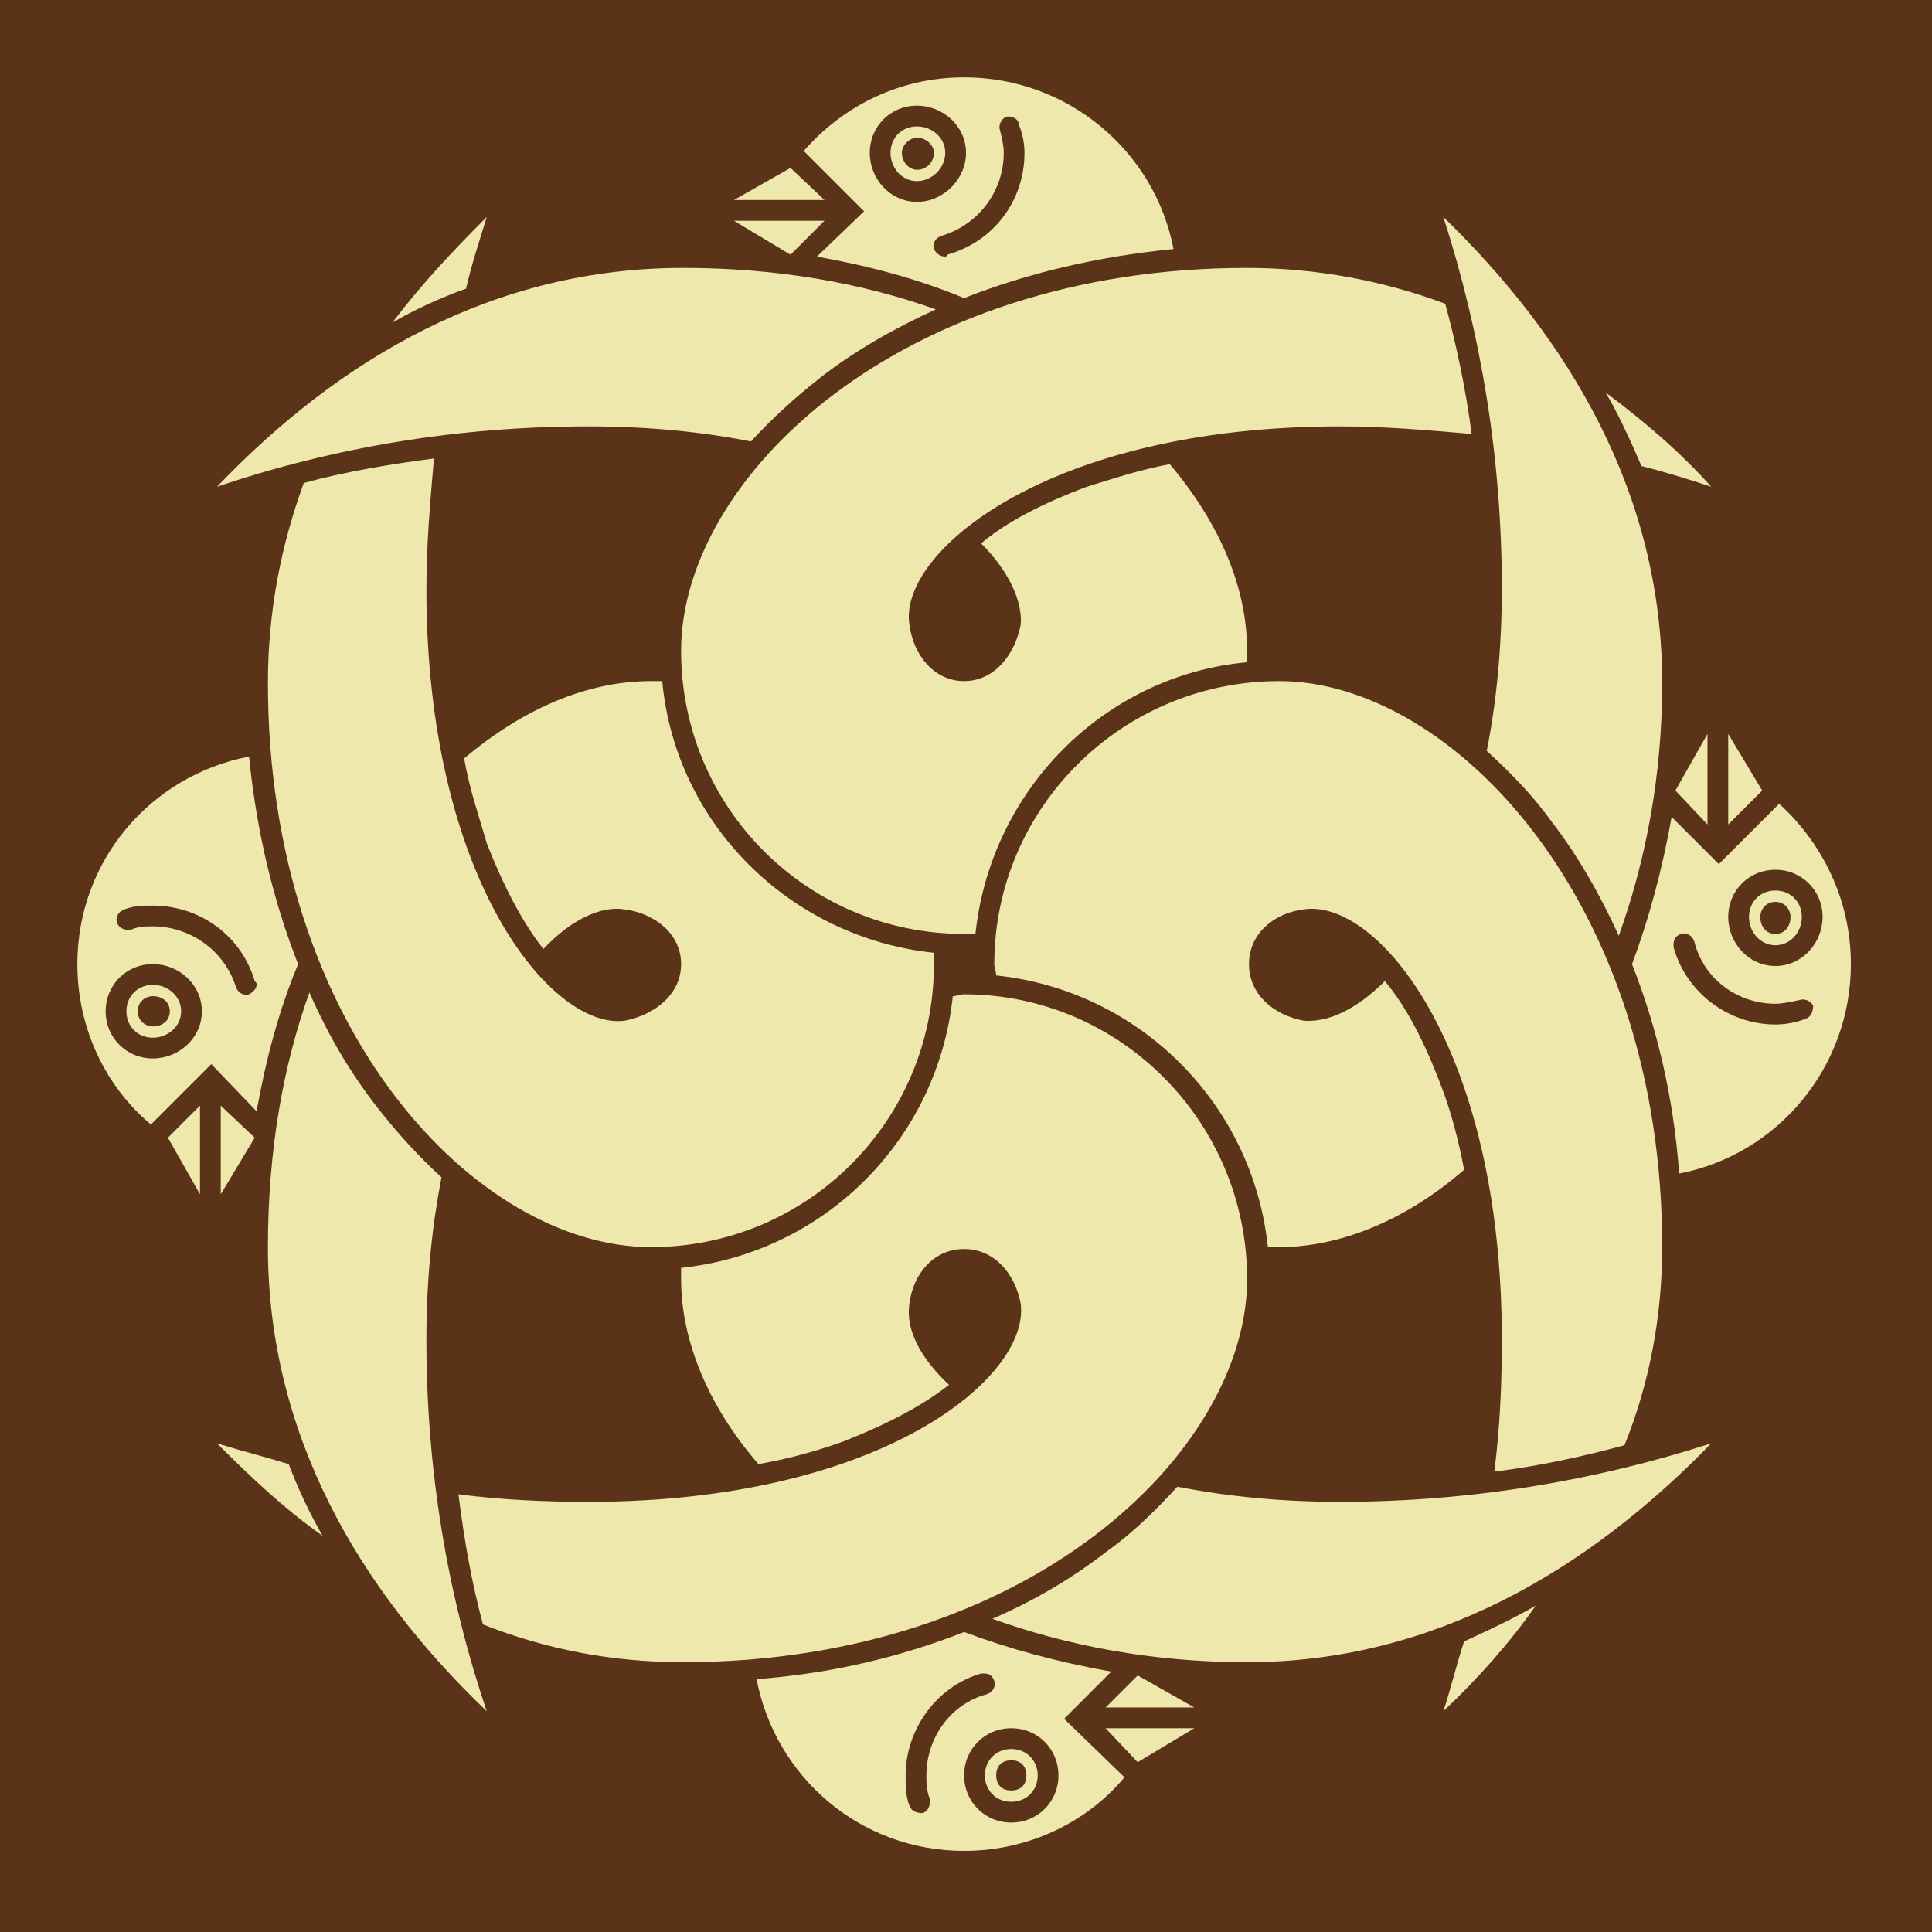
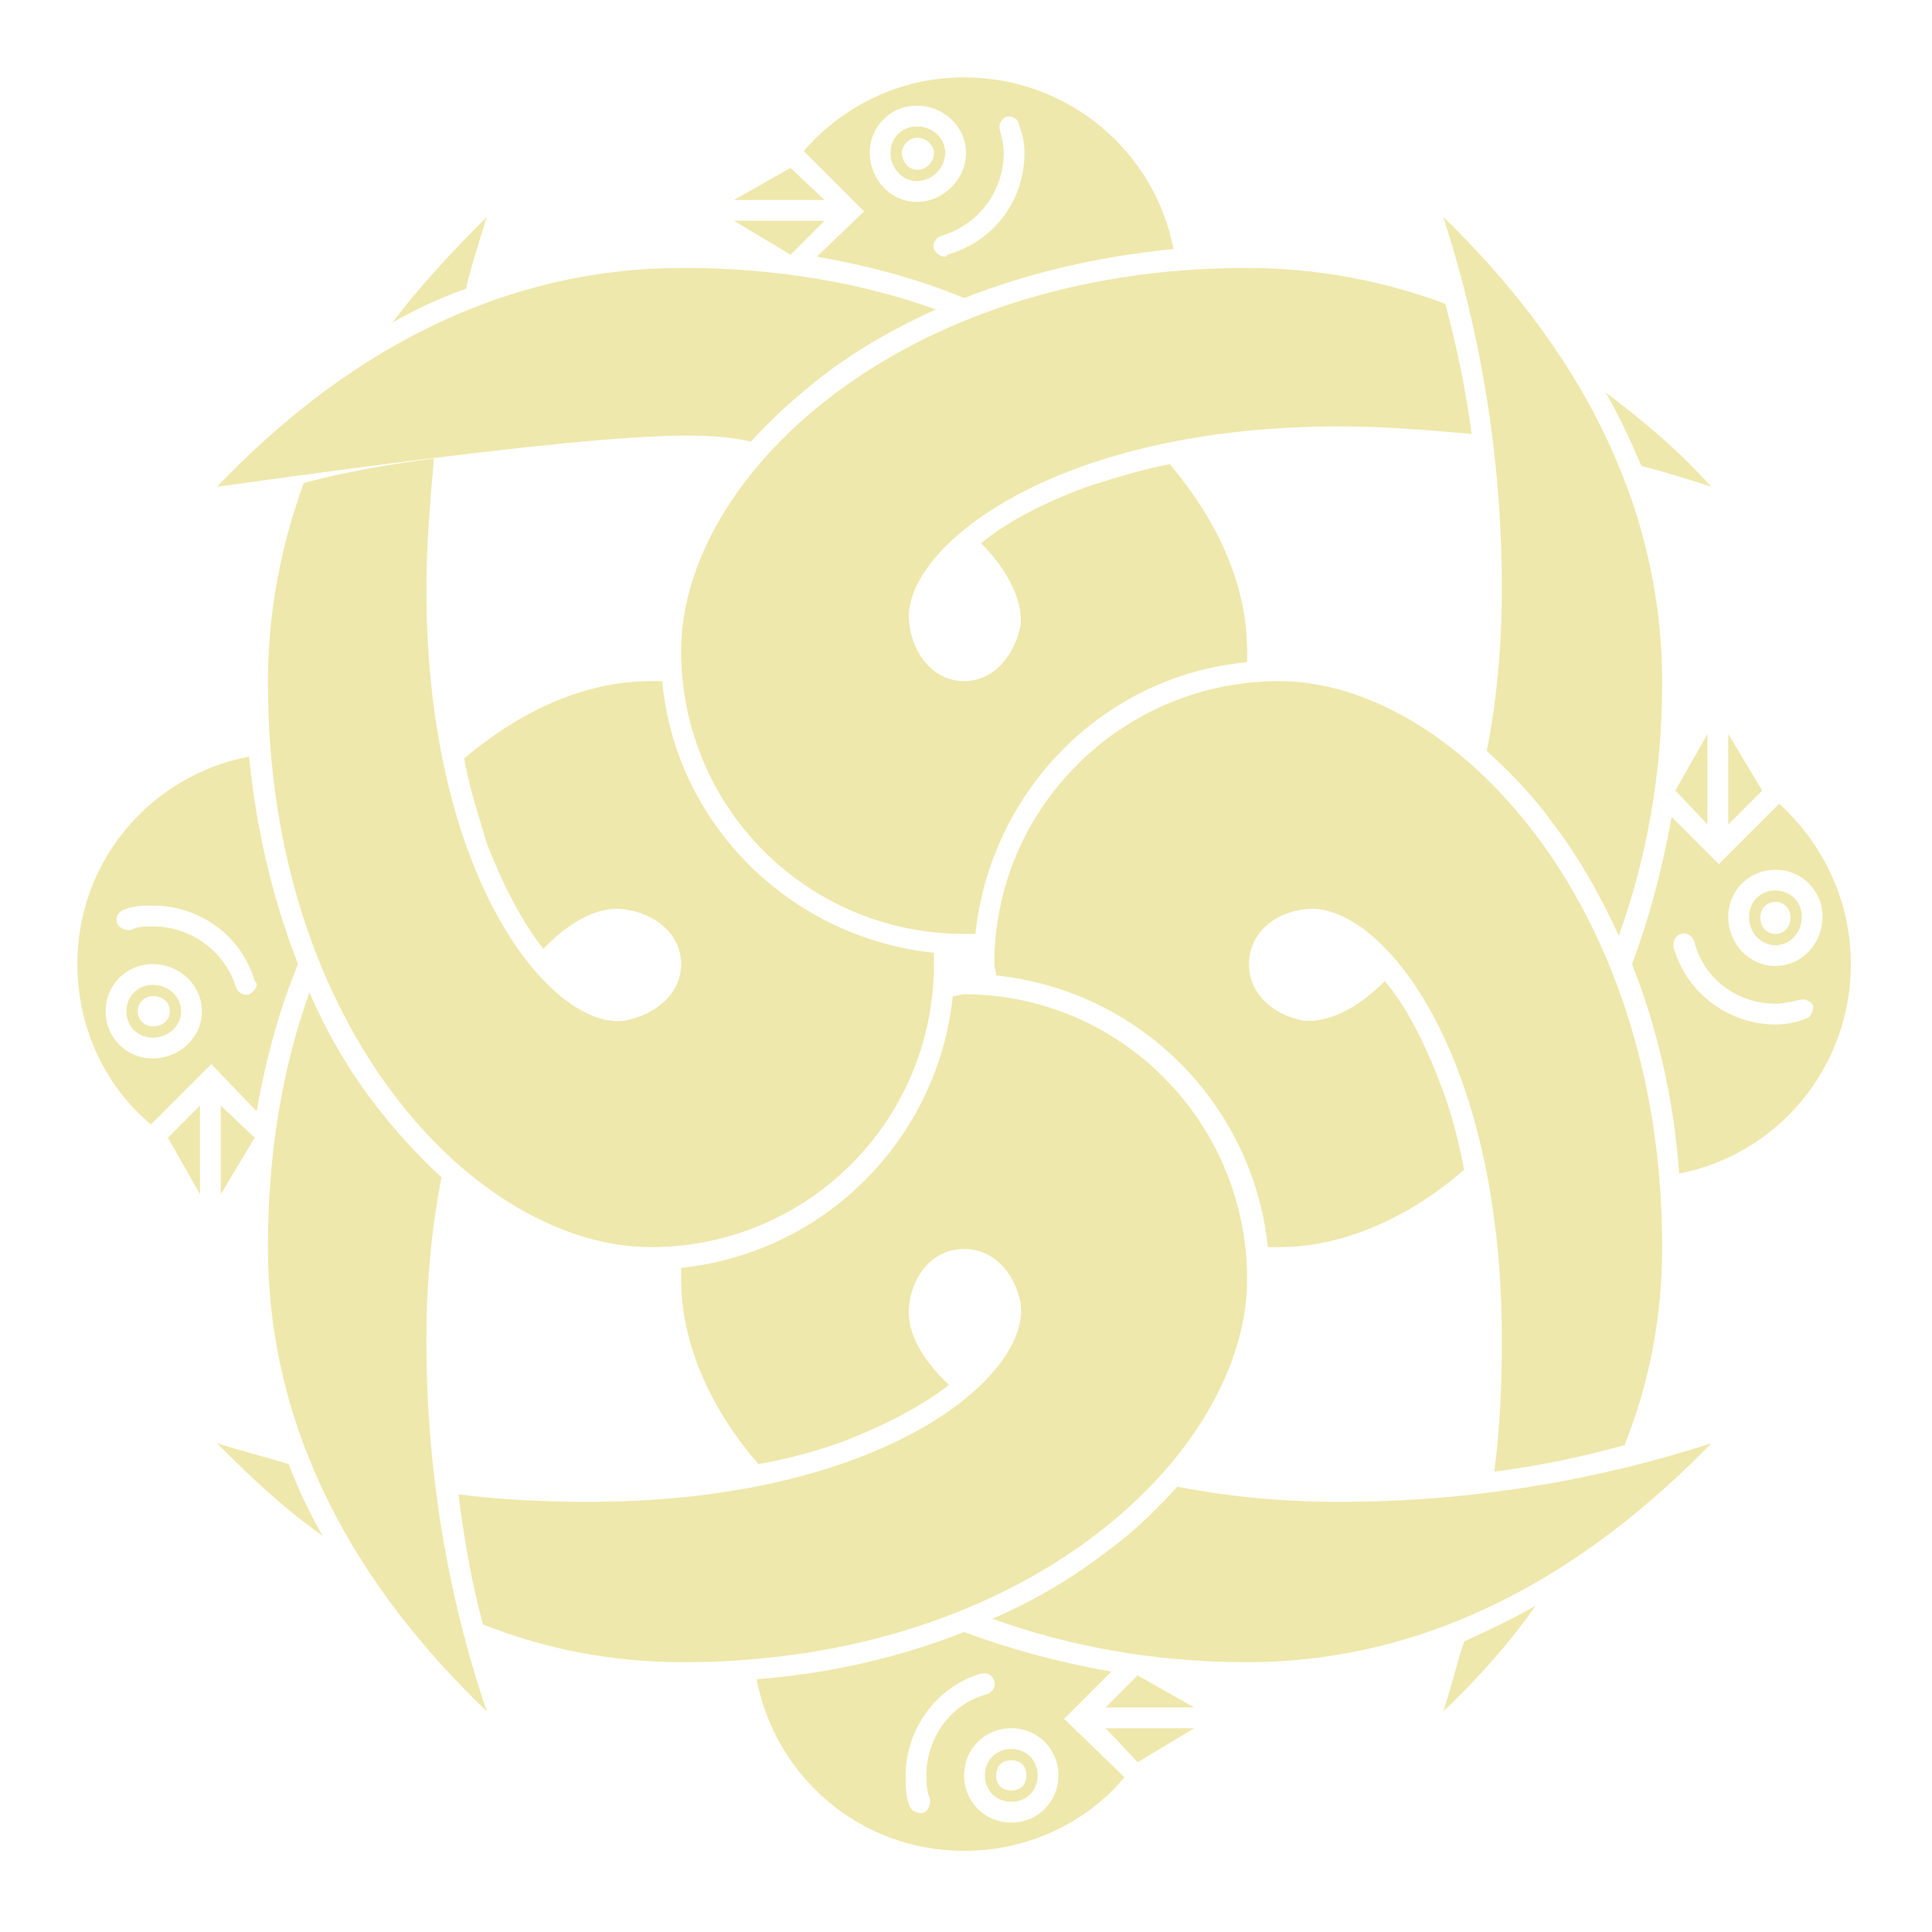
<svg xmlns="http://www.w3.org/2000/svg" viewBox="0 0 1024 1024">
  <defs>
    <g id="asset1240" desc="Hakko Daiodo (CC-BY equivalent)/Karigane/Shiriawase Yotsumusubi Karigane">
-       <path d="M916 389 L916 437 L934 419 ZM905 389 L888 419 L905 437 ZM941 478 C946 478 949 482 949 486 C949 491 946 495 941 495 C936 495 933 491 933 486 C933 482 936 478 941 478 M941 501 C949 501 955 494 955 486 C955 478 949 472 941 472 C933 472 927 478 927 486 C927 494 933 501 941 501 M957 540 C952 542 946 543 941 543 C917 543 894 527 887 502 C887 502 887 501 887 501 C887 498 888 496 891 495 C894 494 897 496 898 499 C903 519 921 532 941 532 C945 532 949 531 954 530 L954 530 C957 529 960 531 961 533 C961 536 960 539 957 540 M941 461 C955 461 966 472 966 486 C966 500 955 512 941 512 C927 512 916 500 916 486 C916 472 927 461 941 461 M943 426 L911 458 L886 433 C881 461 874 487 865 511 C878 544 887 581 890 622 C942 612 981 566 981 511 C981 477 966 447 943 426 M765 907 C783 890 800 871 814 851 C802 858 789 864 776 870 C772 882 769 895 765 907 M861 766 C874 734 881 698 881 661 C881 477 769 361 678 361 C595 361 527 428 527 511 C527 513 528 515 528 517 C604 525 664 585 672 661 C674 661 676 661 678 661 C710 661 745 647 776 620 C773 604 769 589 764 576 C755 552 745 533 734 520 C719 535 704 542 691 541 C675 538 662 527 662 511 C662 495 675 484 691 482 C730 476 796 555 796 710 C796 734 795 757 792 780 C816 777 839 772 861 766 M788 398 C800 409 812 421 822 435 C836 453 848 474 858 496 C872 457 881 412 881 362 C881 262 832 180 765 115 C785 177 796 243 796 312 C796 344 793 373 788 398 M586 905 L633 905 L603 888 ZM603 934 L633 916 L586 916 ZM536 966 C522 966 511 955 511 941 C511 927 522 916 536 916 C550 916 561 927 561 941 C561 955 550 966 536 966 M493 954 L493 954 C493 957 492 960 489 961 C486 961 483 960 482 957 C480 952 480 946 480 941 C480 917 496 894 520 887 C521 887 521 887 522 887 C524 887 526 888 527 891 C528 894 526 897 523 898 C504 903 491 921 491 941 C491 945 491 949 493 954 M589 886 C561 881 535 874 511 865 C478 878 441 887 401 890 C411 942 456 981 511 981 C545 981 576 966 596 942 L564 911 ZM536 949 C531 949 528 946 528 941 C528 936 531 933 536 933 C541 933 544 936 544 941 C544 946 541 949 536 949 M536 927 C528 927 522 933 522 941 C522 949 528 955 536 955 C544 955 550 949 550 941 C550 933 544 927 536 927 M115 765 C133 783 151 800 171 814 C164 802 158 789 153 776 C140 772 128 769 115 765 M661 678 C661 595 594 527 511 527 C509 527 507 528 505 528 C497 604 437 664 361 672 C361 674 361 676 361 678 C361 710 375 745 402 776 C419 773 433 769 447 764 C470 755 489 745 503 734 C487 719 480 704 482 691 C484 675 495 662 511 662 C527 662 538 675 541 691 C546 730 467 796 312 796 C289 796 266 795 243 792 C246 816 250 839 256 861 C289 874 324 881 362 881 C546 881 661 769 661 678 M624 788 C613 800 601 812 587 822 C569 836 549 848 526 858 C565 872 610 881 661 881 C760 881 842 832 907 765 C845 785 779 796 710 796 C678 796 650 793 624 788 M135 603 L117 586 L117 633 ZM106 633 L106 586 L89 603 ZM81 544 C77 544 73 541 73 536 C73 531 77 528 81 528 C86 528 90 531 90 536 C90 541 86 544 81 544 M81 522 C73 522 67 528 67 536 C67 544 73 550 81 550 C89 550 96 544 96 536 C96 528 89 522 81 522 M132 527 C129 528 126 526 125 523 C119 504 101 491 81 491 C77 491 73 491 69 493 L69 493 C66 493 63 492 62 489 C61 486 63 483 66 482 C71 480 76 480 81 480 C106 480 128 496 135 520 C136 521 136 521 136 522 C136 524 134 526 132 527 M81 561 C67 561 56 550 56 536 C56 522 67 511 81 511 C95 511 107 522 107 536 C107 550 95 561 81 561 M158 511 C145 478 136 441 132 401 C80 411 41 456 41 511 C41 545 56 576 80 596 L112 564 L136 589 C141 561 148 535 158 511 M258 115 C240 133 223 151 208 171 C220 164 233 158 247 153 C250 140 254 128 258 115 M161 256 C149 289 142 324 142 362 C142 546 253 661 345 661 C428 661 495 594 495 511 C495 509 495 507 495 505 C419 497 358 437 351 361 C349 361 347 361 345 361 C312 361 278 375 246 402 C249 419 254 433 258 447 C267 470 277 489 288 503 C303 487 319 480 331 482 C347 484 361 495 361 511 C361 527 347 538 331 541 C293 546 226 467 226 312 C226 289 228 266 230 243 C207 246 183 250 161 256 M234 624 C222 613 211 601 200 587 C186 569 174 549 164 526 C150 565 142 610 142 661 C142 760 190 842 258 907 C237 845 226 779 226 710 C226 678 229 650 234 624 M437 117 L389 117 L419 135 ZM419 89 L389 106 L437 106 ZM486 73 C491 73 495 77 495 81 C495 86 491 90 486 90 C482 90 478 86 478 81 C478 77 482 73 486 73 M486 96 C494 96 501 89 501 81 C501 73 494 67 486 67 C478 67 472 73 472 81 C472 89 478 96 486 96 M486 56 C500 56 512 67 512 81 C512 95 500 107 486 107 C472 107 461 95 461 81 C461 67 472 56 486 56 M530 69 L530 69 C529 66 531 63 533 62 C536 61 540 63 540 66 C542 71 543 76 543 81 C543 106 527 128 502 135 C502 136 501 136 501 136 C498 136 496 134 495 132 C494 129 496 126 499 125 C519 119 532 101 532 81 C532 77 531 73 530 69 M433 136 C461 141 487 148 511 158 C544 145 581 136 622 132 C612 80 566 41 511 41 C477 41 447 56 426 80 L458 112 ZM907 258 C890 239 871 223 851 208 C858 220 864 233 870 247 C882 250 895 254 907 258 M361 345 C361 428 428 495 511 495 C513 495 515 495 517 495 C525 419 585 358 661 351 C661 349 661 347 661 345 C661 312 647 278 620 246 C604 249 589 254 576 258 C552 267 533 277 520 288 C535 303 542 319 541 331 C538 347 527 361 511 361 C495 361 484 347 482 331 C476 293 555 226 710 226 C734 226 757 228 780 230 C777 207 772 183 766 161 C734 149 698 142 661 142 C477 142 361 253 361 345 M398 234 C409 222 421 211 435 200 C453 186 474 174 496 164 C457 150 412 142 362 142 C262 142 180 190 115 258 C177 237 243 226 312 226 C344 226 373 229 398 234 " />
+       <path d="M916 389 L916 437 L934 419 ZM905 389 L888 419 L905 437 ZM941 478 C946 478 949 482 949 486 C949 491 946 495 941 495 C936 495 933 491 933 486 C933 482 936 478 941 478 M941 501 C949 501 955 494 955 486 C955 478 949 472 941 472 C933 472 927 478 927 486 C927 494 933 501 941 501 M957 540 C952 542 946 543 941 543 C917 543 894 527 887 502 C887 502 887 501 887 501 C887 498 888 496 891 495 C894 494 897 496 898 499 C903 519 921 532 941 532 C945 532 949 531 954 530 L954 530 C957 529 960 531 961 533 C961 536 960 539 957 540 M941 461 C955 461 966 472 966 486 C966 500 955 512 941 512 C927 512 916 500 916 486 C916 472 927 461 941 461 M943 426 L911 458 L886 433 C881 461 874 487 865 511 C878 544 887 581 890 622 C942 612 981 566 981 511 C981 477 966 447 943 426 M765 907 C783 890 800 871 814 851 C802 858 789 864 776 870 C772 882 769 895 765 907 M861 766 C874 734 881 698 881 661 C881 477 769 361 678 361 C595 361 527 428 527 511 C527 513 528 515 528 517 C604 525 664 585 672 661 C674 661 676 661 678 661 C710 661 745 647 776 620 C773 604 769 589 764 576 C755 552 745 533 734 520 C719 535 704 542 691 541 C675 538 662 527 662 511 C662 495 675 484 691 482 C730 476 796 555 796 710 C796 734 795 757 792 780 C816 777 839 772 861 766 M788 398 C800 409 812 421 822 435 C836 453 848 474 858 496 C872 457 881 412 881 362 C881 262 832 180 765 115 C785 177 796 243 796 312 C796 344 793 373 788 398 M586 905 L633 905 L603 888 ZM603 934 L633 916 L586 916 ZM536 966 C522 966 511 955 511 941 C511 927 522 916 536 916 C550 916 561 927 561 941 C561 955 550 966 536 966 M493 954 L493 954 C493 957 492 960 489 961 C486 961 483 960 482 957 C480 952 480 946 480 941 C480 917 496 894 520 887 C521 887 521 887 522 887 C524 887 526 888 527 891 C528 894 526 897 523 898 C504 903 491 921 491 941 C491 945 491 949 493 954 M589 886 C561 881 535 874 511 865 C478 878 441 887 401 890 C411 942 456 981 511 981 C545 981 576 966 596 942 L564 911 ZM536 949 C531 949 528 946 528 941 C528 936 531 933 536 933 C541 933 544 936 544 941 C544 946 541 949 536 949 M536 927 C528 927 522 933 522 941 C522 949 528 955 536 955 C544 955 550 949 550 941 C550 933 544 927 536 927 M115 765 C133 783 151 800 171 814 C164 802 158 789 153 776 C140 772 128 769 115 765 M661 678 C661 595 594 527 511 527 C509 527 507 528 505 528 C497 604 437 664 361 672 C361 674 361 676 361 678 C361 710 375 745 402 776 C419 773 433 769 447 764 C470 755 489 745 503 734 C487 719 480 704 482 691 C484 675 495 662 511 662 C527 662 538 675 541 691 C546 730 467 796 312 796 C289 796 266 795 243 792 C246 816 250 839 256 861 C289 874 324 881 362 881 C546 881 661 769 661 678 M624 788 C613 800 601 812 587 822 C569 836 549 848 526 858 C565 872 610 881 661 881 C760 881 842 832 907 765 C845 785 779 796 710 796 C678 796 650 793 624 788 M135 603 L117 586 L117 633 ZM106 633 L106 586 L89 603 ZM81 544 C77 544 73 541 73 536 C73 531 77 528 81 528 C86 528 90 531 90 536 C90 541 86 544 81 544 M81 522 C73 522 67 528 67 536 C67 544 73 550 81 550 C89 550 96 544 96 536 C96 528 89 522 81 522 M132 527 C129 528 126 526 125 523 C119 504 101 491 81 491 C77 491 73 491 69 493 L69 493 C66 493 63 492 62 489 C61 486 63 483 66 482 C71 480 76 480 81 480 C106 480 128 496 135 520 C136 521 136 521 136 522 C136 524 134 526 132 527 M81 561 C67 561 56 550 56 536 C56 522 67 511 81 511 C95 511 107 522 107 536 C107 550 95 561 81 561 M158 511 C145 478 136 441 132 401 C80 411 41 456 41 511 C41 545 56 576 80 596 L112 564 L136 589 C141 561 148 535 158 511 M258 115 C240 133 223 151 208 171 C220 164 233 158 247 153 C250 140 254 128 258 115 M161 256 C149 289 142 324 142 362 C142 546 253 661 345 661 C428 661 495 594 495 511 C495 509 495 507 495 505 C419 497 358 437 351 361 C349 361 347 361 345 361 C312 361 278 375 246 402 C249 419 254 433 258 447 C267 470 277 489 288 503 C303 487 319 480 331 482 C347 484 361 495 361 511 C361 527 347 538 331 541 C293 546 226 467 226 312 C226 289 228 266 230 243 C207 246 183 250 161 256 M234 624 C222 613 211 601 200 587 C186 569 174 549 164 526 C150 565 142 610 142 661 C142 760 190 842 258 907 C237 845 226 779 226 710 C226 678 229 650 234 624 M437 117 L389 117 L419 135 ZM419 89 L389 106 L437 106 ZM486 73 C491 73 495 77 495 81 C495 86 491 90 486 90 C482 90 478 86 478 81 C478 77 482 73 486 73 M486 96 C494 96 501 89 501 81 C501 73 494 67 486 67 C478 67 472 73 472 81 C472 89 478 96 486 96 M486 56 C500 56 512 67 512 81 C512 95 500 107 486 107 C472 107 461 95 461 81 C461 67 472 56 486 56 M530 69 L530 69 C529 66 531 63 533 62 C536 61 540 63 540 66 C542 71 543 76 543 81 C543 106 527 128 502 135 C502 136 501 136 501 136 C498 136 496 134 495 132 C494 129 496 126 499 125 C519 119 532 101 532 81 C532 77 531 73 530 69 M433 136 C461 141 487 148 511 158 C544 145 581 136 622 132 C612 80 566 41 511 41 C477 41 447 56 426 80 L458 112 ZM907 258 C890 239 871 223 851 208 C858 220 864 233 870 247 C882 250 895 254 907 258 M361 345 C361 428 428 495 511 495 C513 495 515 495 517 495 C525 419 585 358 661 351 C661 349 661 347 661 345 C661 312 647 278 620 246 C604 249 589 254 576 258 C552 267 533 277 520 288 C535 303 542 319 541 331 C538 347 527 361 511 361 C495 361 484 347 482 331 C476 293 555 226 710 226 C734 226 757 228 780 230 C777 207 772 183 766 161 C734 149 698 142 661 142 C477 142 361 253 361 345 M398 234 C409 222 421 211 435 200 C453 186 474 174 496 164 C457 150 412 142 362 142 C262 142 180 190 115 258 C344 226 373 229 398 234 " />
    </g>
  </defs>
-   <rect x="0" y="0" width="100%" height="100%" fill="#5B3319" />
  <use href="#asset1240" fill="#EFE8AC" />
</svg>